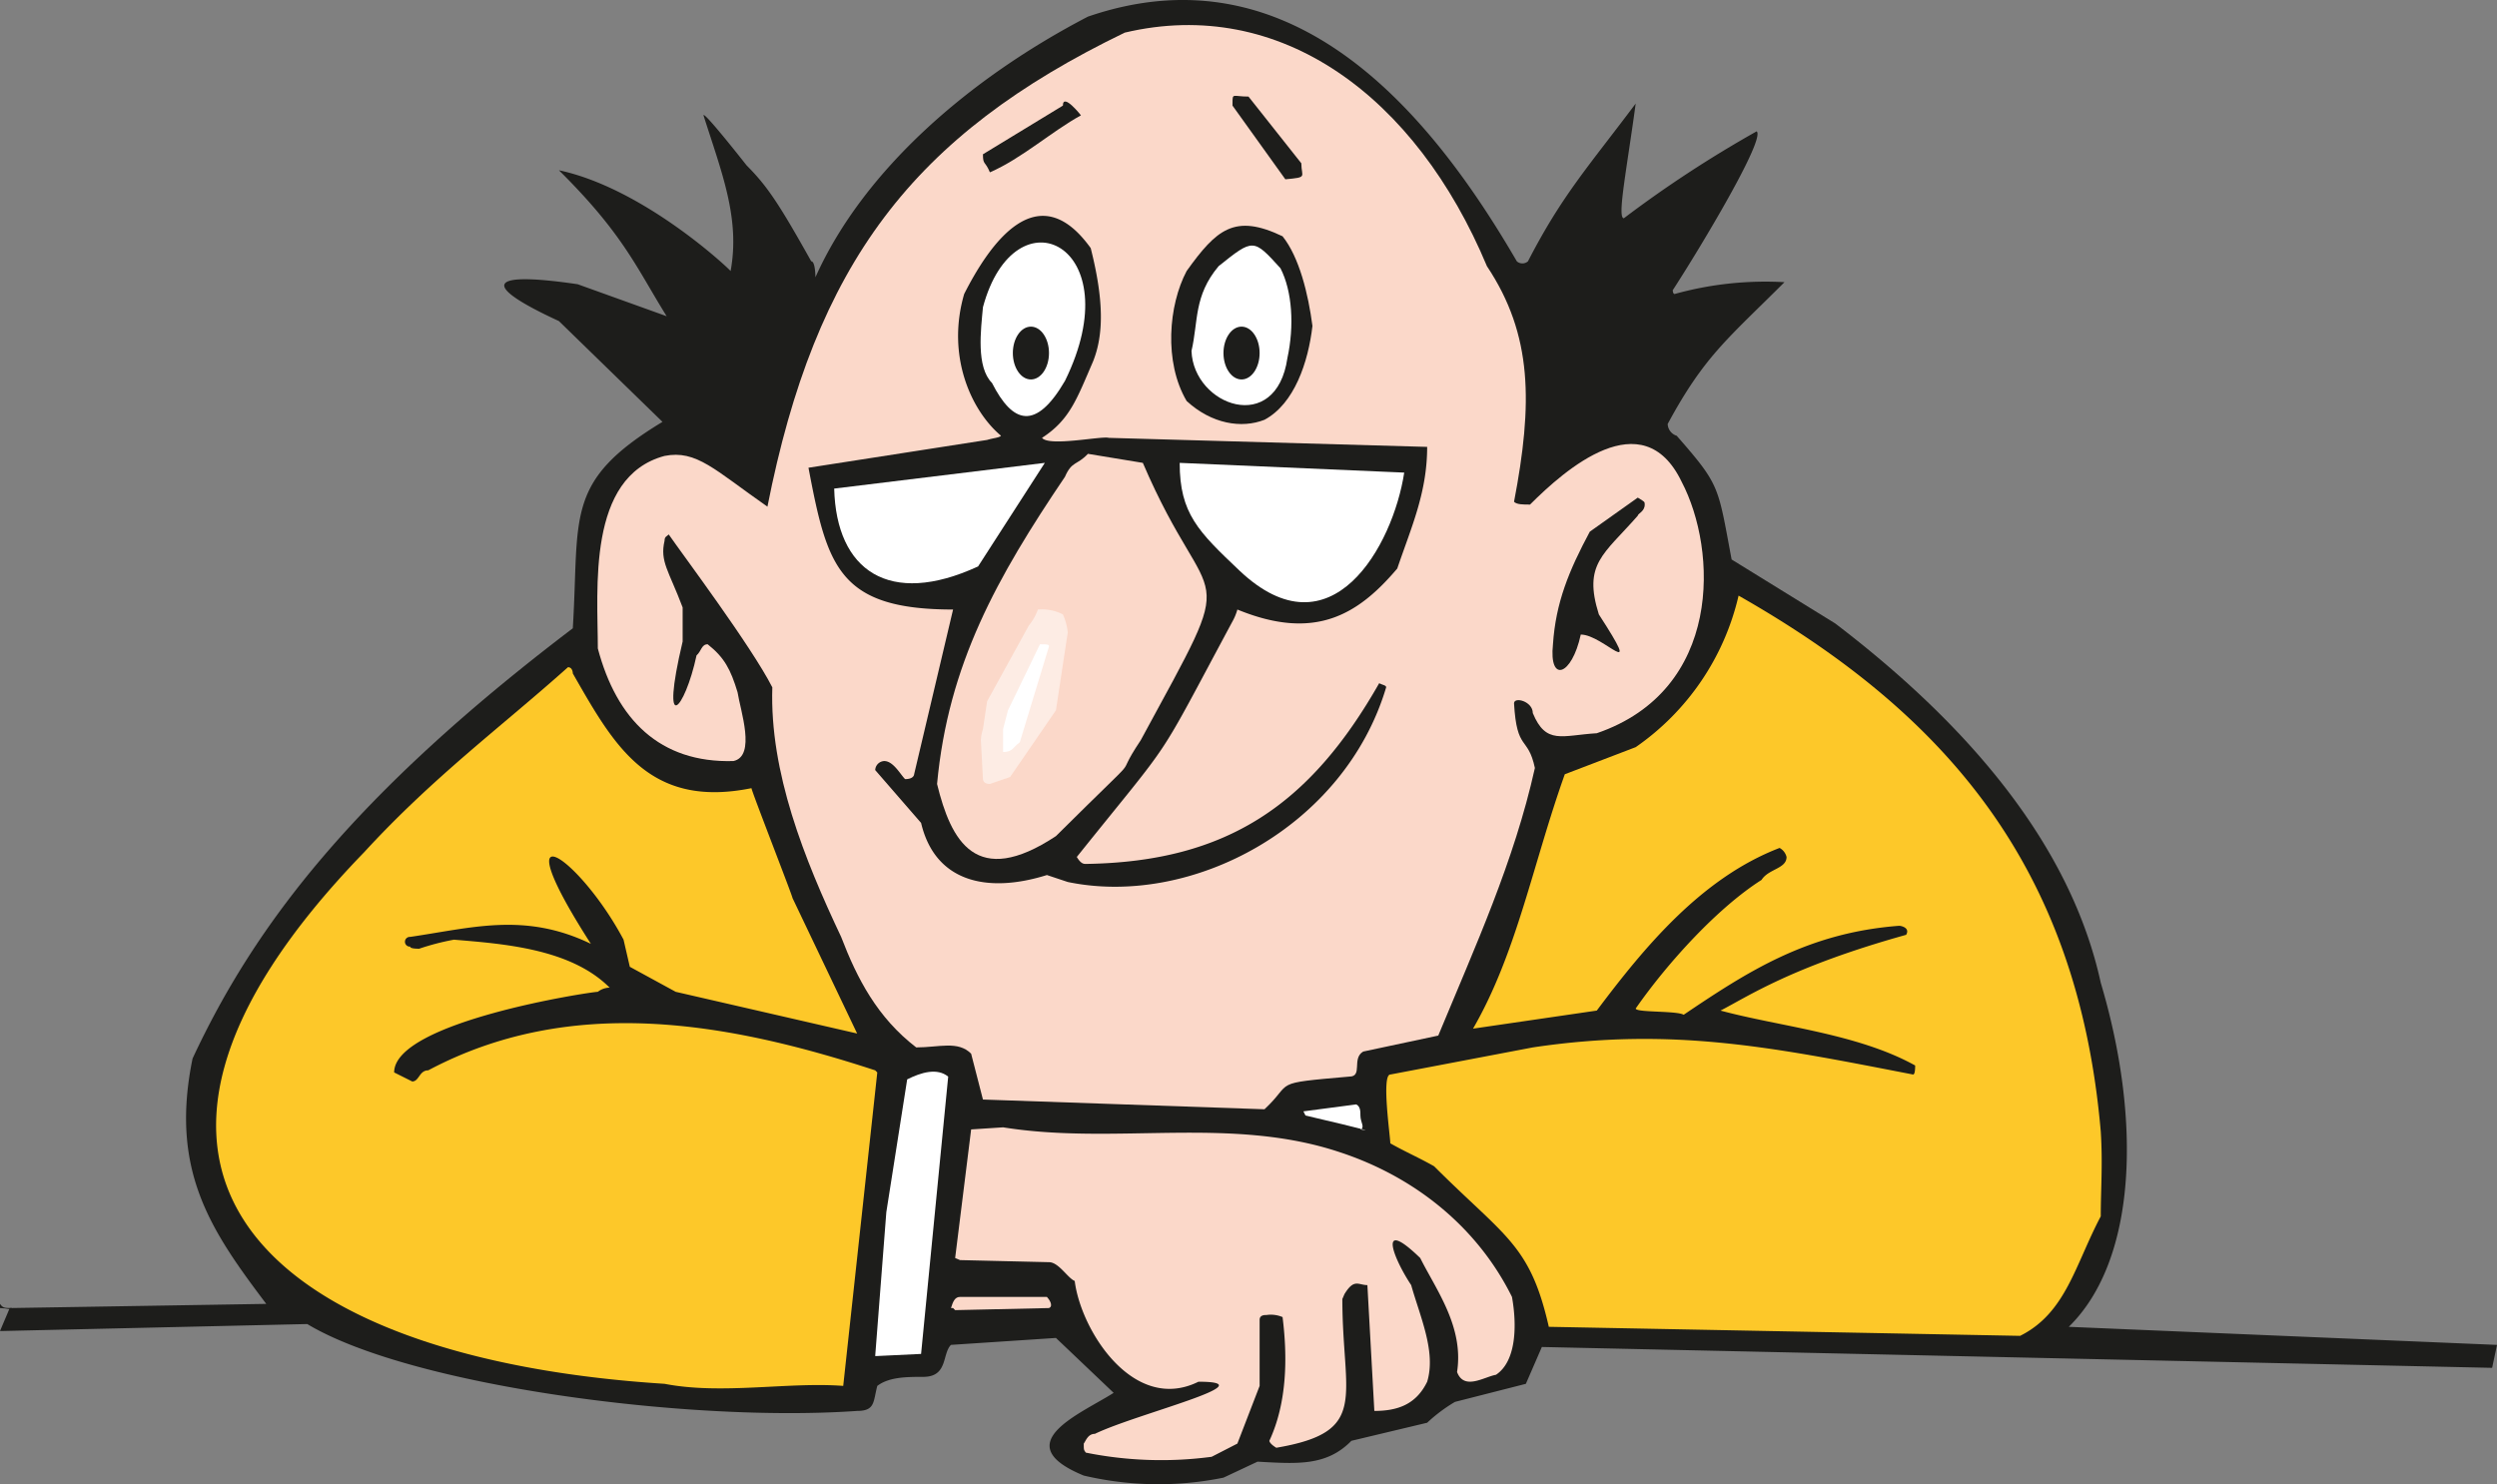
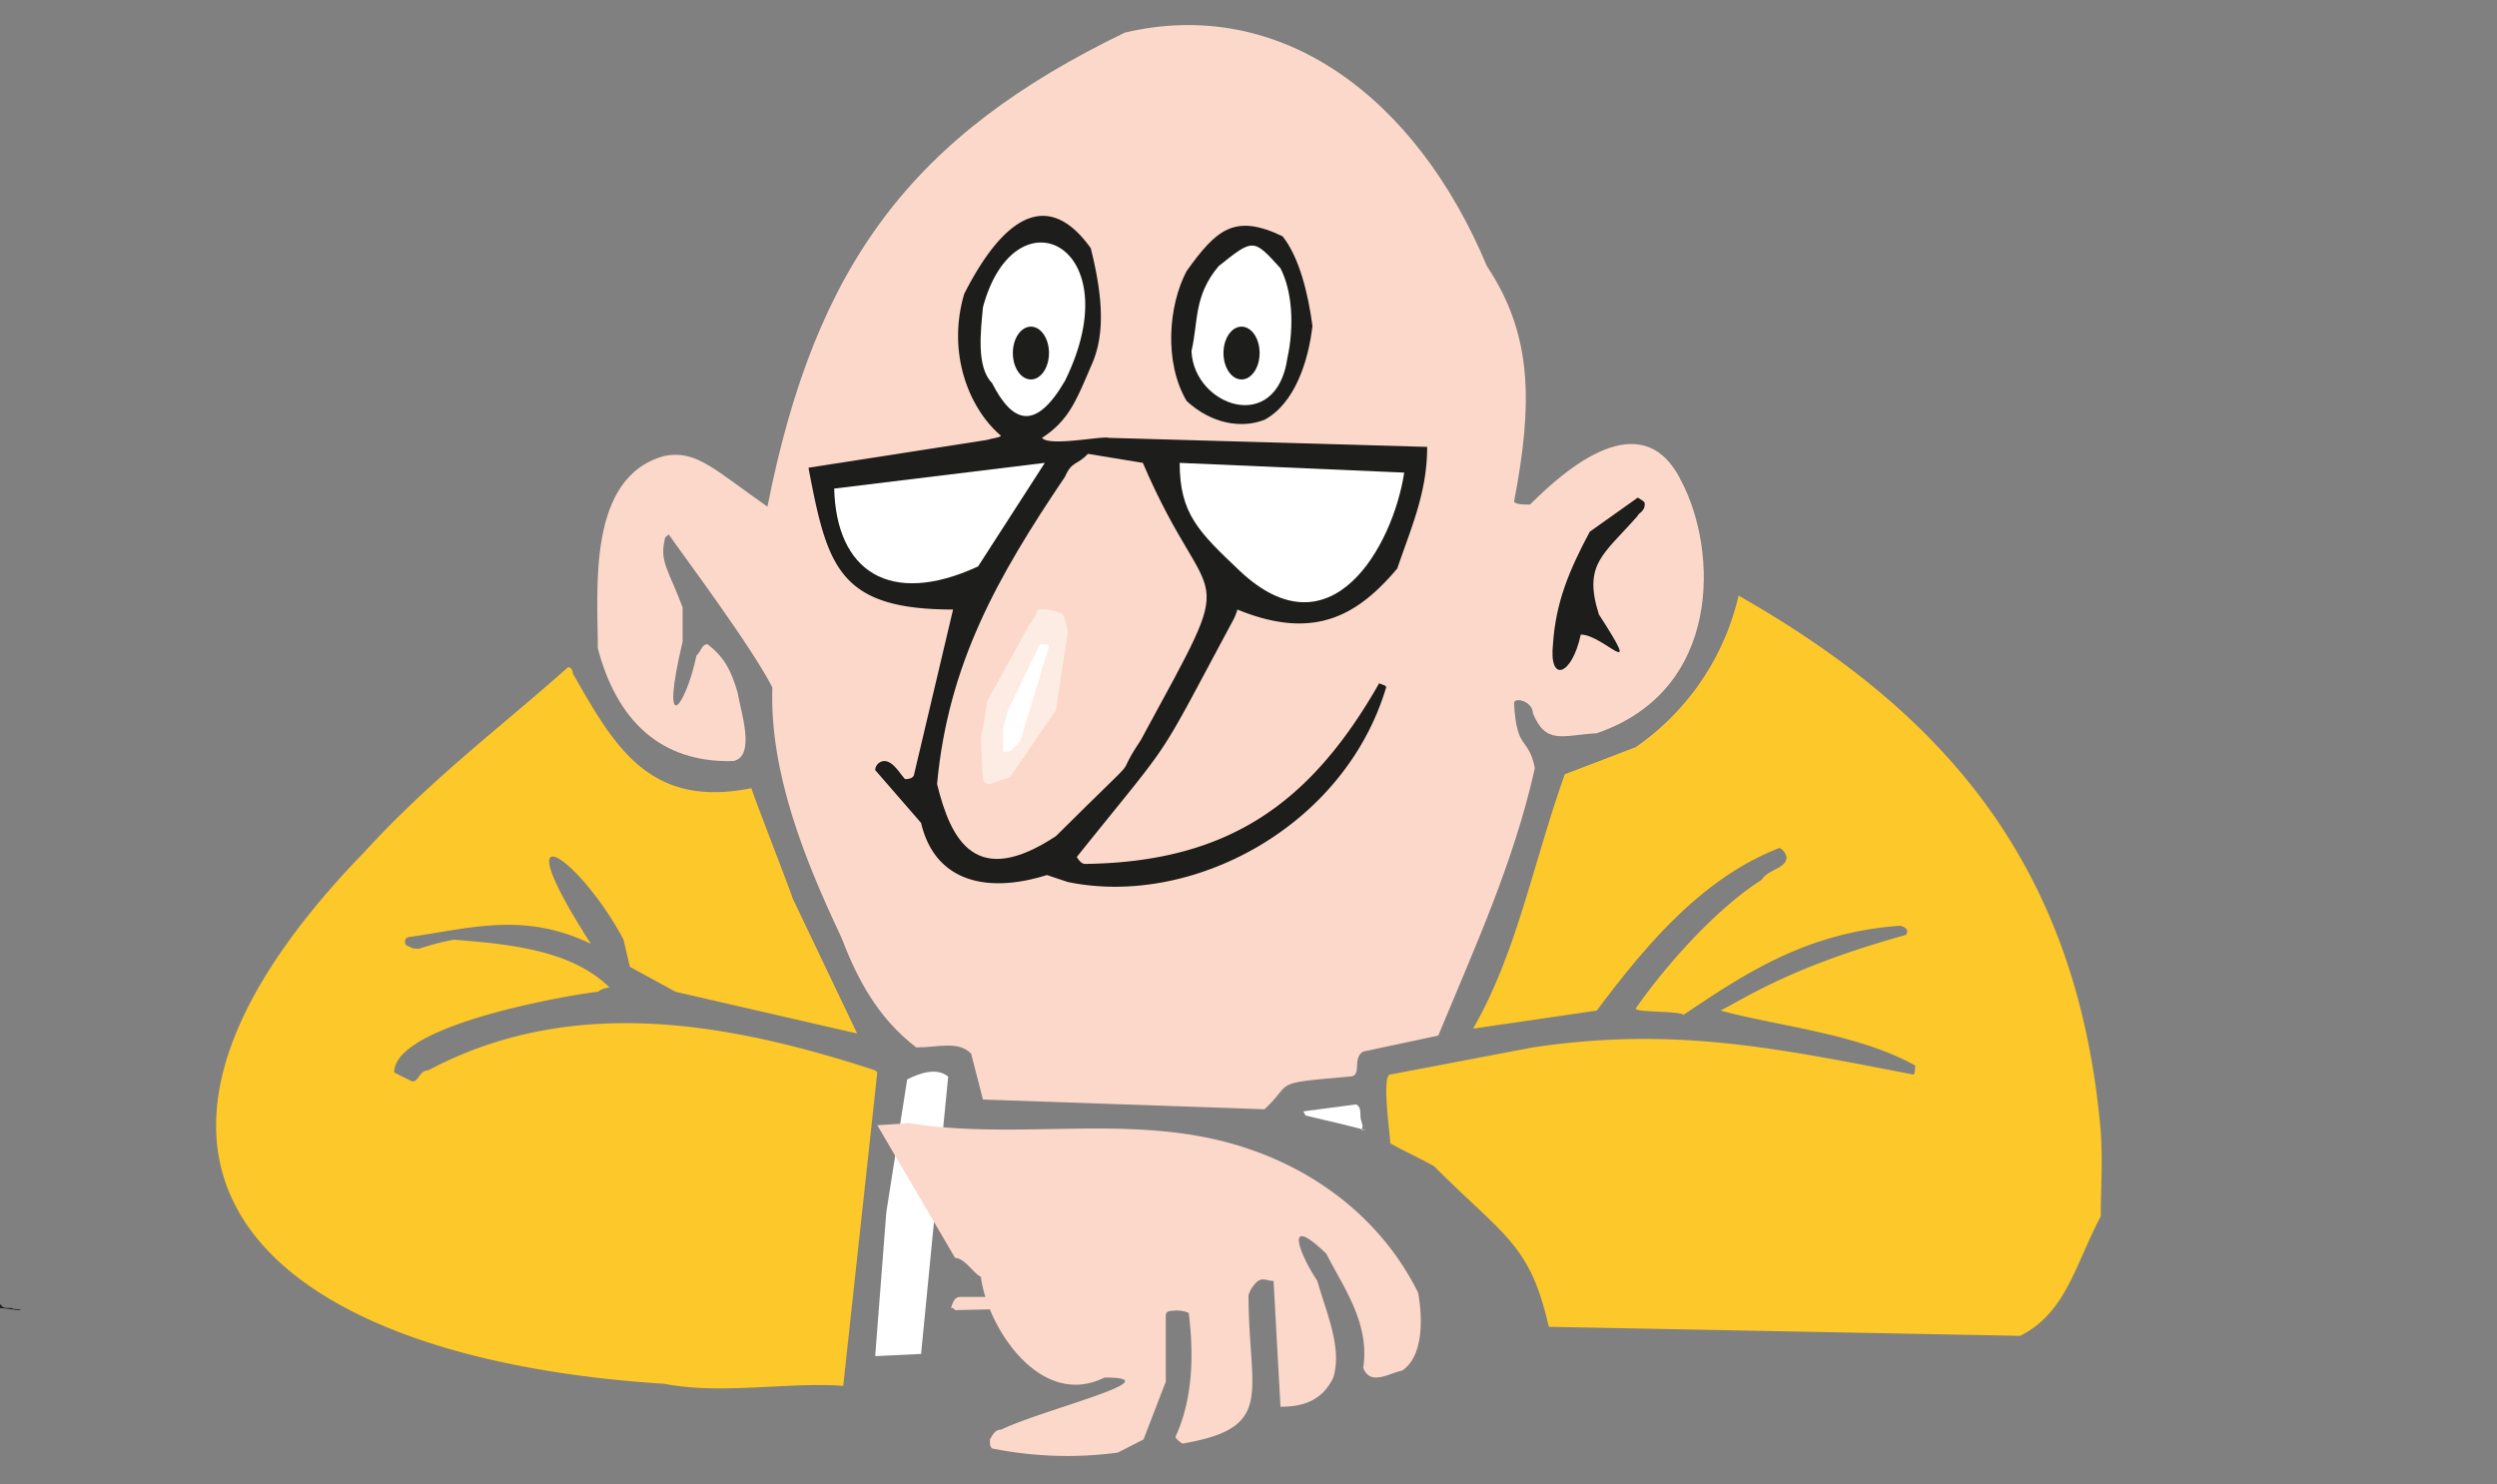
<svg xmlns="http://www.w3.org/2000/svg" viewBox="0 0 358.716 213.247">
  <rect x="0" y="0" width="358.716" height="213.247" fill="#808080" stroke="none" />
  <defs>
    <style>.cls-1{fill:#1d1d1b;}.cls-2{fill:#fdc829;}.cls-3{fill:#fbd8c9;}.cls-4{fill:#fff;}.cls-5{fill:#fdece4;}</style>
  </defs>
  <g id="Ebene_2" data-name="Ebene 2">
    <g id="Ebene_1-2" data-name="Ebene 1">
      <path class="cls-1" d="M0,187.941c.699,0,1.997.3,2.996.3-.3-.3-.999,0-1.298-.3-.999,0-1.298,0-1.698-.599Z" />
-       <path class="cls-1" d="M.399,191.237l43.741-.999c14.78,8.888,54.926,14.181,78.993,12.483,2.596,0,2.297-1.298,2.896-3.595,1.698-1.298,4.294-1.298,6.591-1.298,3.595,0,2.696-3.297,3.995-4.595l15.08-.997,8.289,7.889c-4.694,2.996-15.479,7.29-4.293,11.884a46.736,46.736,0,0,0,20.072.3l4.893-2.298c5.592.301,9.887.7,13.482-2.995l10.885-2.596a22.687,22.687,0,0,1,3.995-2.996l10.186-2.596,2.297-5.293,136.516,2.996.699-3.297-61.517-2.596c9.787-9.586,10.486-29.659,4.594-49.433-4.294-19.672-18.775-36.849-38.149-51.629l-14.88-9.188c-1.997-10.586-1.598-10.586-7.889-17.777a1.85,1.85,0,0,1-1.298-1.696c5.293-9.788,8.588-12.184,16.777-20.372a48.735,48.735,0,0,0-15.779,1.698c-.3,0-.3-.699-.3-1.399-8.588,14.881,14.081-20.371,12.084-21.969a167.99,167.99,0,0,0-19.074,12.483c-.999,0,.399-6.891,1.698-16.478-6.891,9.188-10.586,13.182-15.479,22.669a1.213,1.213,0,0,1-1.598,0C205.722,16.572,185.949-7.795,156.289,2.391c-17.077,8.888-32.256,22.07-39.146,37.449,0,0,0-2.297-.601-2.297-4.592-8.19-6.292-10.785-9.287-13.781,0,0-6.192-7.891-6.192-7.19,2.596,8.189,5.293,14.78,3.895,22.37-.3-.399-12.483-11.884-24.667-14.48,9.287,9.188,11.185,14.081,15.479,20.972L82.988,40.838c-12.883-1.896-14.181,0-2.696,5.294L95.172,60.613c-14.181,8.588-11.884,13.482-12.883,29.66-31.557,23.968-45.737,42.742-54.626,61.817-3.296,16.078,2.596,24.667,10.586,35.252l-36.85.599L0,191.237Z" />
      <path class="cls-2" d="M95.471,198.826c8.189,1.598,17.776-.3,25.665.3l4.893-45.039-.3-.3c-21.371-6.991-43.741-10.885-64.213,0-1.298,0-1.298,1.598-2.297,1.598l-2.596-1.298c0-7.29,28.262-11.584,29.261-11.584a2.835,2.835,0,0,1,1.698-.599c-5.592-5.592-15.18-6.292-22.37-6.891a35.672,35.672,0,0,0-4.993,1.298c-.3,0-1.298,0-1.298-.301a.7.7,0,1,1,0-1.397c8.888-1.298,16.478-3.595,25.965.999-13.082-20.372-1.598-12.483,4.694-.599l.899,3.895,6.591,3.595,26.065,5.991-9.287-19.472c0-.301-5.892-15.379-5.892-15.779-14.78,2.996-19.773-6.192-25.665-16.478,0,0,0-.899-.699-.899-9.487,8.489-19.374,15.779-29.261,26.564C7.59,168.567,38.848,195.231,95.471,198.826Z" />
      <path class="cls-3" d="M85.884,93.169c2.696,10.186,8.888,16.478,19.474,16.178,3.296-.699.999-7.29.599-9.887-.999-3.296-1.897-4.993-4.294-6.891-.899,0-.899.999-1.598,1.598-1.698,7.889-5.293,11.884-1.997-1.997V87.277c-1.997-5.293-3.296-6.591-2.596-9.587,0-.599.3-.599.599-.899,1.997,2.896,11.884,16.078,14.881,21.97-.401,12.184,4.592,24.667,9.885,35.852,2.297,5.992,5.193,11.584,10.785,15.879,3.297,0,5.992-1,7.889.899l1.698,6.591,40.447,1.398c4.293-3.995.698-3.695,12.182-4.694,1.997,0,.3-2.596,1.997-3.597l10.785-2.296c5.293-12.784,10.885-24.966,13.881-38.448-.999-4.694-2.596-2.297-2.996-9.287,0-.999,2.696-.3,2.696,1.398,1.897,4.594,4.194,3.196,9.188,2.896,18.076-6.192,17.377-26.265,12.184-36.151-5.592-11.584-16.777-1.698-21.771,3.296-.999,0-1.897,0-2.297-.399,2.696-14.081,2.696-23.968-3.895-33.854-10.186-24.367-29.66-38.848-52.03-33.555-30.559,14.78-44.439,33.255-51.331,68.108-7.59-5.293-10.186-8.189-14.78-7.29C84.286,68.502,85.884,84.68,85.884,93.169Z" />
      <path class="cls-1" d="M116.145,67.204c2.695,14.181,4.293,20.372,20.772,20.372l-5.594,23.668s0,.699-1.298.699c-.699-.699-1.698-2.596-2.996-2.596a1.359,1.359,0,0,0-1.298,1.298l6.591,7.59c1.997,8.489,9.487,10.186,18.076,7.49l2.996.999c17.776,3.695,39.746-7.889,45.738-27.962,0-.3-.399-.3-.999-.599-9.887,17.377-21.771,25.665-42.143,25.965-.298,0-.699,0-1.298-.999,14.482-18.076,10.885-12.483,22.37-33.854a7.818,7.818,0,0,0,.699-1.698c11.185,4.594,17.377.699,22.969-5.892,1.997-5.892,4.294-10.885,4.294-17.476L159.285,62.91c-.999-.301-8.588,1.298-9.587,0,3.995-2.596,4.993-5.592,7.29-10.885,1.598-3.895,1.598-8.888-.298-16.378-7.591-10.586-14.482-.699-18.177,6.591-2.595,8.887.999,16.777,5.293,20.371-.3.301-.999.301-1.997.601Z" />
      <path class="cls-4" d="M140.51,81.385l9.587-14.88-30.259,3.695C120.138,81.984,127.728,87.277,140.51,81.385Z" />
      <path class="cls-4" d="M125.73,194.832h.3l6.292-.301,3.895-39.845c-1.598-1.298-3.895-.599-5.892.399l-2.996,19.074Z" />
      <path class="cls-3" d="M151.695,120.132c14.181-14.081,7.59-6.891,12.184-13.781,14.78-27.263,10.186-16.777.3-39.846L156.289,65.207c-1.598,1.698-2.297.999-3.296,3.296-9.785,14.48-16.777,26.964-18.375,44.14C136.616,120.832,140.211,127.722,151.695,120.132Z" />
      <path class="cls-3" d="M136.917,187.941l.298.3,13.482-.3c.699-.3,0-1.298-.3-1.598H137.914c-.699,0-.997.599-1.298,1.598Z" />
-       <path class="cls-3" d="M137.215,180.749l.699.301,12.783.3c1.398,0,2.696,2.297,3.695,2.696.899,7.19,8.489,19.074,17.776,14.48,10.186,0-8.888,4.594-14.88,7.49-.999,0-1.298.999-1.596,1.398,0,.899,0,.899.298,1.298a54.795,54.795,0,0,0,18.076.599l3.695-1.897,3.196-8.289v-9.487c0-.699.7-.699.999-.699a4.285,4.285,0,0,1,2.297.3c.699,5.592.699,12.184-1.897,17.776,0,0,0,.399.999.999,13.482-2.297,9.487-7.19,9.487-21.371l.3-.7c1.398-2.296,1.997-1.298,3.296-1.298l.999,18.077c3.296,0,5.992-.899,7.59-4.194,1.298-4.294-.999-9.287-2.297-13.883-2.596-3.895-4.893-9.885,1.298-3.895,2.297,4.595,6.292,9.887,5.293,16.379.999,2.696,3.895.699,5.592.399,2.996-1.997,2.996-7.29,2.297-11.185-4.893-9.887-13.781-17.177-24.667-20.772-15.779-5.293-32.256-.999-48.435-3.595l-4.594.3Z" />
+       <path class="cls-3" d="M137.215,180.749c1.398,0,2.696,2.297,3.695,2.696.899,7.19,8.489,19.074,17.776,14.48,10.186,0-8.888,4.594-14.88,7.49-.999,0-1.298.999-1.596,1.398,0,.899,0,.899.298,1.298a54.795,54.795,0,0,0,18.076.599l3.695-1.897,3.196-8.289v-9.487c0-.699.7-.699.999-.699a4.285,4.285,0,0,1,2.297.3c.699,5.592.699,12.184-1.897,17.776,0,0,0,.399.999.999,13.482-2.297,9.487-7.19,9.487-21.371l.3-.7c1.398-2.296,1.997-1.298,3.296-1.298l.999,18.077c3.296,0,5.992-.899,7.59-4.194,1.298-4.294-.999-9.287-2.297-13.883-2.596-3.895-4.893-9.885,1.298-3.895,2.297,4.595,6.292,9.887,5.293,16.379.999,2.696,3.895.699,5.592.399,2.996-1.997,2.996-7.29,2.297-11.185-4.893-9.887-13.781-17.177-24.667-20.772-15.779-5.293-32.256-.999-48.435-3.595l-4.594.3Z" />
      <path class="cls-4" d="M142.508,55.02c2.996,5.892,6.292,6.891,10.486-.3,9.587-19.474-7.19-27.663-11.784-10.586C140.91,47.431,140.211,52.723,142.508,55.02Z" />
      <path class="cls-5" d="M140.91,106.351l.3,5.592s0,.699.999.699l2.896-.999,6.591-9.587L153.393,90.872a8.381,8.381,0,0,0-.699-2.596,6.64,6.64,0,0,0-3.595-.699,7.513,7.513,0,0,1-1.298,2.297l-5.992,10.885-.599,3.995A6.181,6.181,0,0,0,140.91,106.351Z" />
-       <path class="cls-1" d="M142.208,24.761c4.594-1.997,8.888-5.892,13.082-8.189,0,0-2.596-3.296-2.596-1.398l-11.485,6.991C141.209,23.763,141.509,23.064,142.208,24.761Z" />
      <path class="cls-4" d="M144.105,104.753v3.296c1.398,0,1.398-.699,2.397-1.398l4.194-13.781c0-.3-.3-.3-1.297-.3l-4.595,9.487Z" />
      <path class="cls-1" d="M170.47,57.617c3.595,3.296,7.889,3.993,11.186,2.696,4.293-2.297,6.29-8.289,6.889-13.482-.599-4.594-1.897-9.887-4.294-12.883-6.891-3.296-9.487-.999-13.781,4.993C167.873,43.834,167.174,52.024,170.47,57.617Z" />
      <path class="cls-4" d="M178.06,81.984c13.182,12.483,22.07-3.595,23.668-14.081l-32.256-1.398C169.471,73.795,172.168,76.392,178.06,81.984Z" />
      <path class="cls-4" d="M171.169,50.427c.3,7.889,12.184,12.182,13.781.999.999-4.594.699-9.588-.999-12.883-3.895-4.294-3.895-4.294-8.888-.3C171.469,42.537,172.168,46.132,171.169,50.427Z" />
-       <path class="cls-1" d="M177.061,14.875v.3l7.59,10.586c3.296-.3,2.297-.3,2.297-2.297l-7.59-9.587C177.061,13.876,177.061,13.277,177.061,14.875Z" />
      <path class="cls-4" d="M187.547,160.278s11.584,2.696,7.889,1.997c.699-.3,0-.999,0-1.997,0-.599,0-1.298-.599-1.598l-7.59.999Z" />
      <path class="cls-2" d="M199.73,164.273c2.297,1.298,3.995,1.997,6.292,3.296,10.186,10.186,13.781,11.185,16.478,23.067l67.709,1.298c6.591-3.294,7.889-10.185,11.584-17.175,0-3.895.3-7.49,0-12.184-3.296-38.149-22.37-60.119-52.03-76.996a36.488,36.488,0,0,1-14.78,21.771l-10.186,3.895c-4.594,12.883-6.891,25.665-13.182,36.551l17.776-2.596c6.891-9.189,15.08-19.076,26.265-23.368a2.031,2.031,0,0,1,.999,1.298c0,1.698-2.596,1.698-3.595,3.296-6.292,3.995-13.482,11.884-18.076,18.475,0,.599,5.892.3,6.891.899,9.188-6.193,17.776-11.784,30.958-12.783.3,0,1.598.3.999,1.298-16.478,4.594-22.769,8.888-26.664,10.885,8.489,2.297,19.673,3.294,27.962,7.889,0,.3,0,1.298-.3,1.298-20.073-3.895-34.553-6.891-54.626-3.895l-20.472,3.895C198.432,154.386,199.73,163.274,199.73,164.273Z" />
      <path class="cls-1" d="M227.093,91.172c3.296,0,9.188,7.29,2.596-2.896-2.297-7.29.699-8.588,5.592-14.181,0-.3.999-.599.999-1.598,0-.399,0-.399-.999-.999l-6.891,4.893c-2.996,5.592-4.893,10.186-5.293,16.178C222.5,98.162,225.795,97.163,227.093,91.172Z" />
      <ellipse class="cls-1" cx="148.1" cy="50.726" rx="2.596" ry="3.795" />
      <ellipse class="cls-1" cx="178.359" cy="50.726" rx="2.596" ry="3.795" />
    </g>
  </g>
</svg>